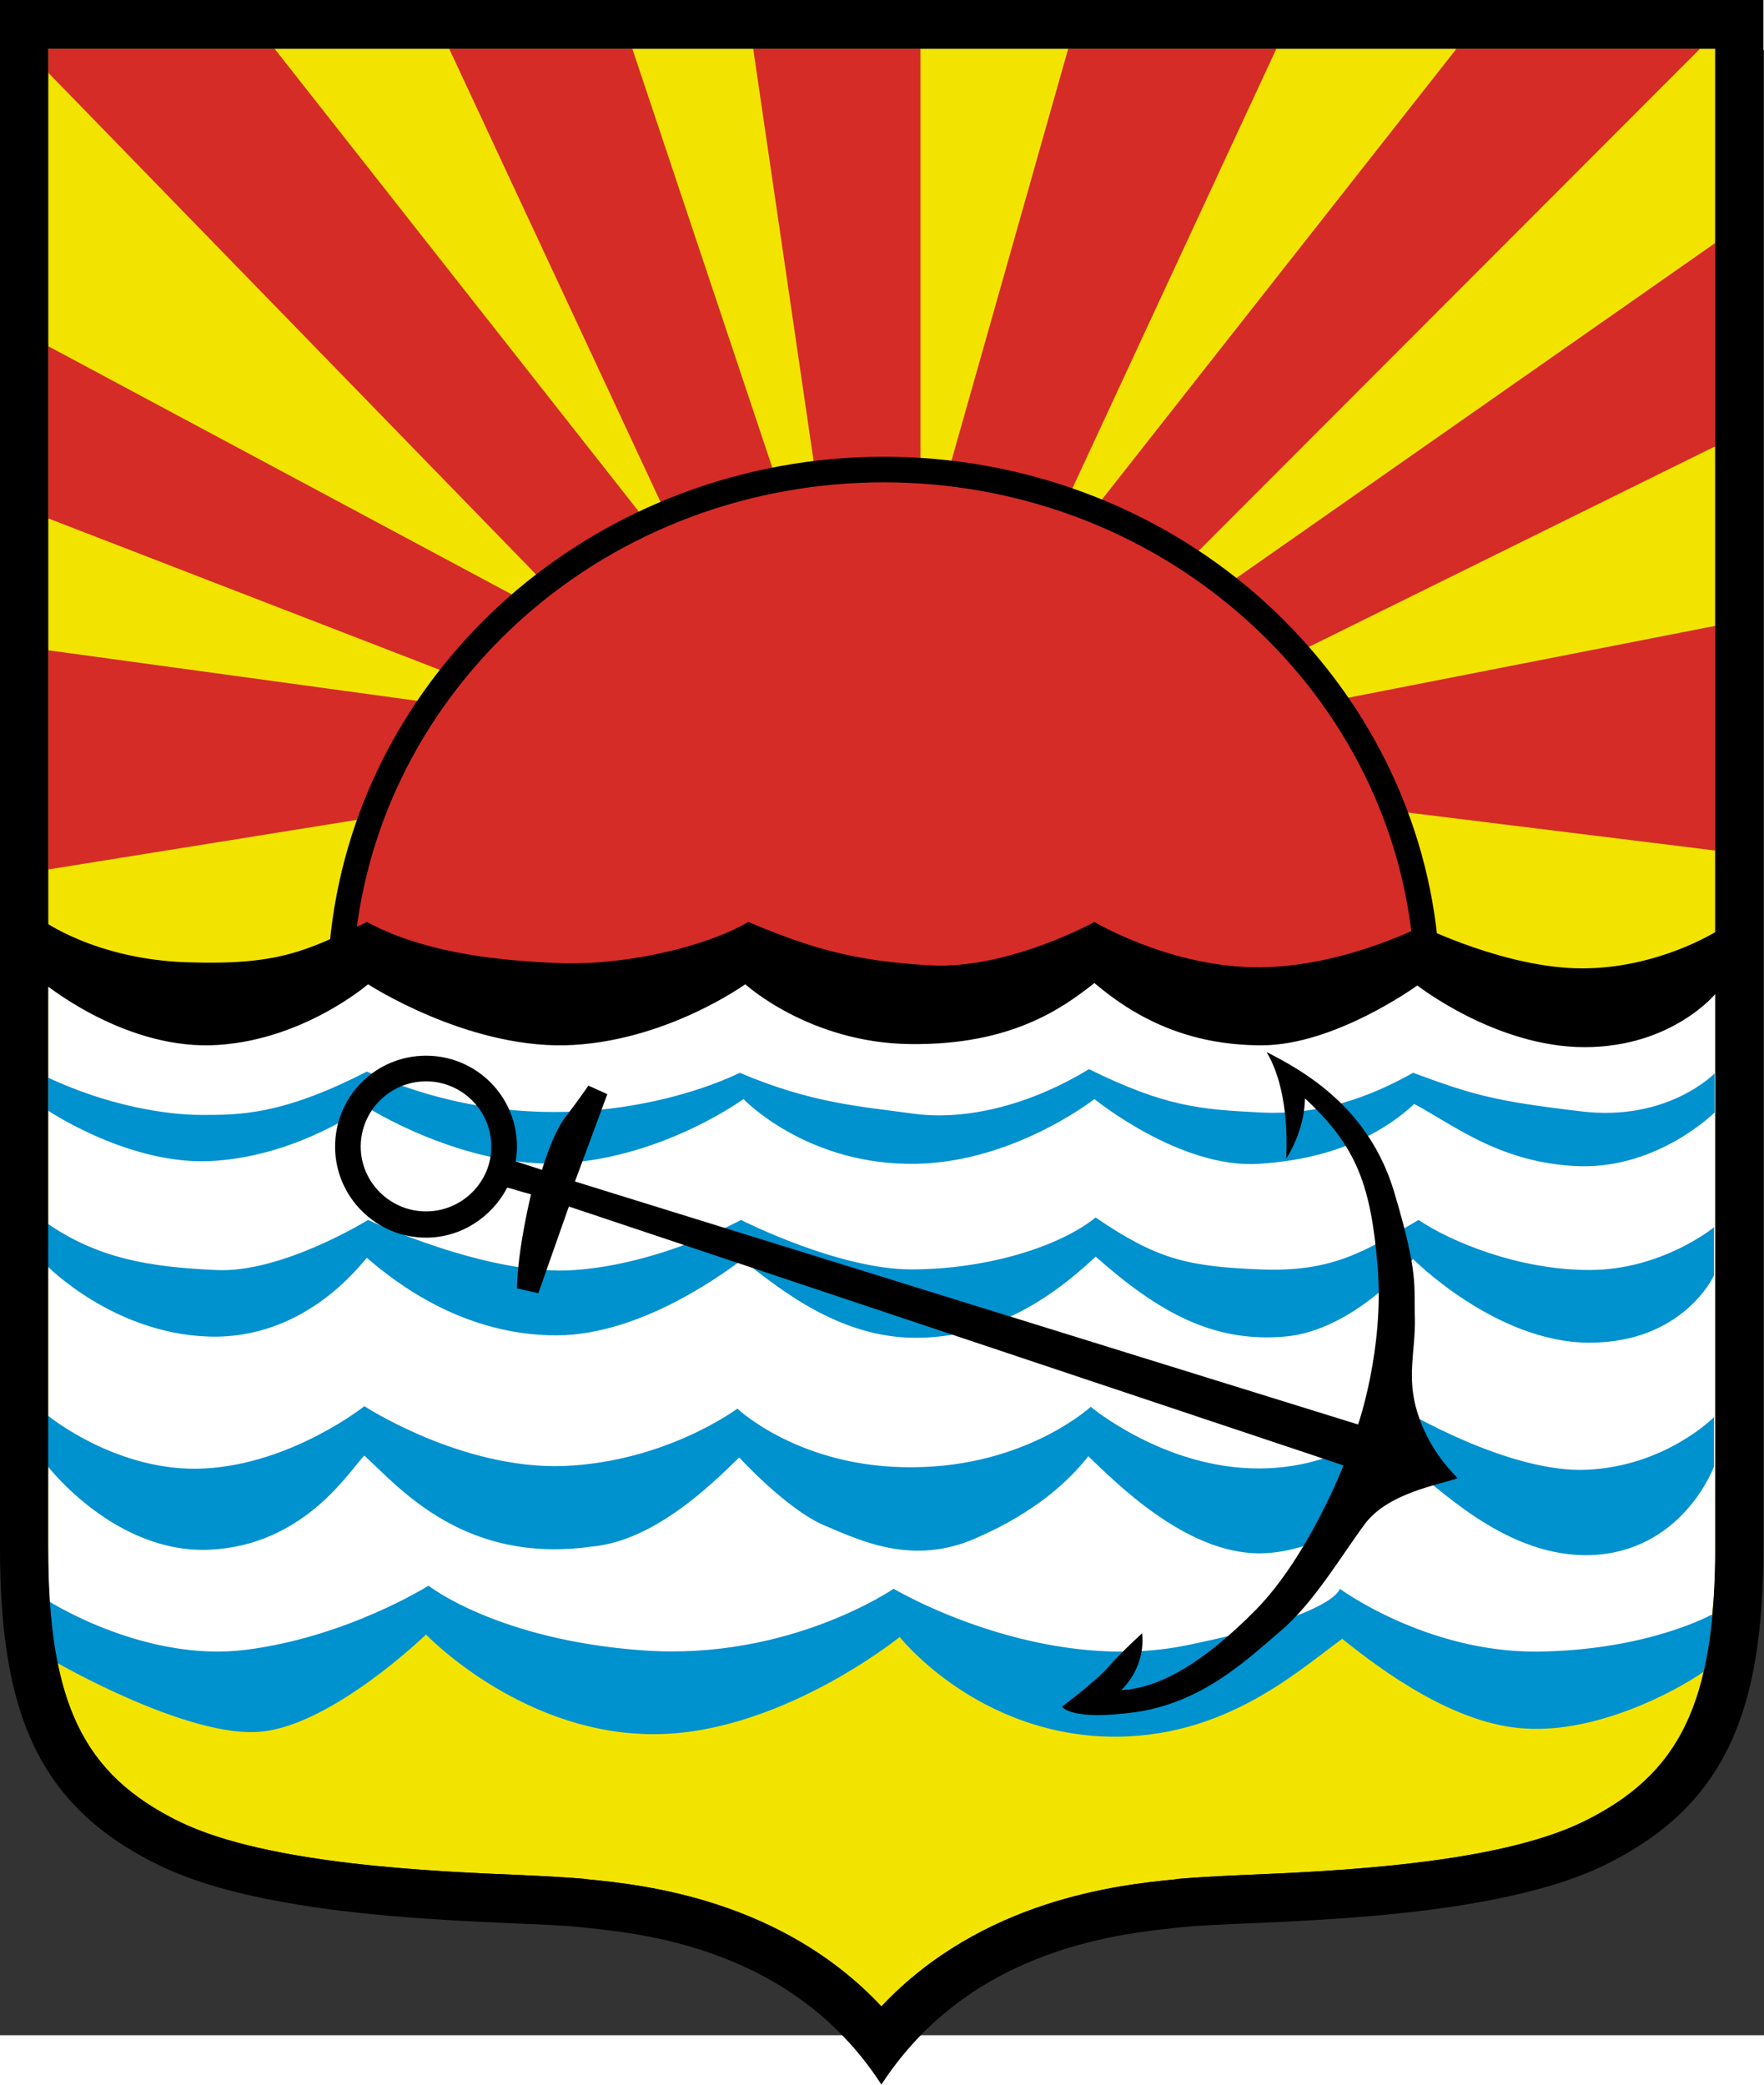
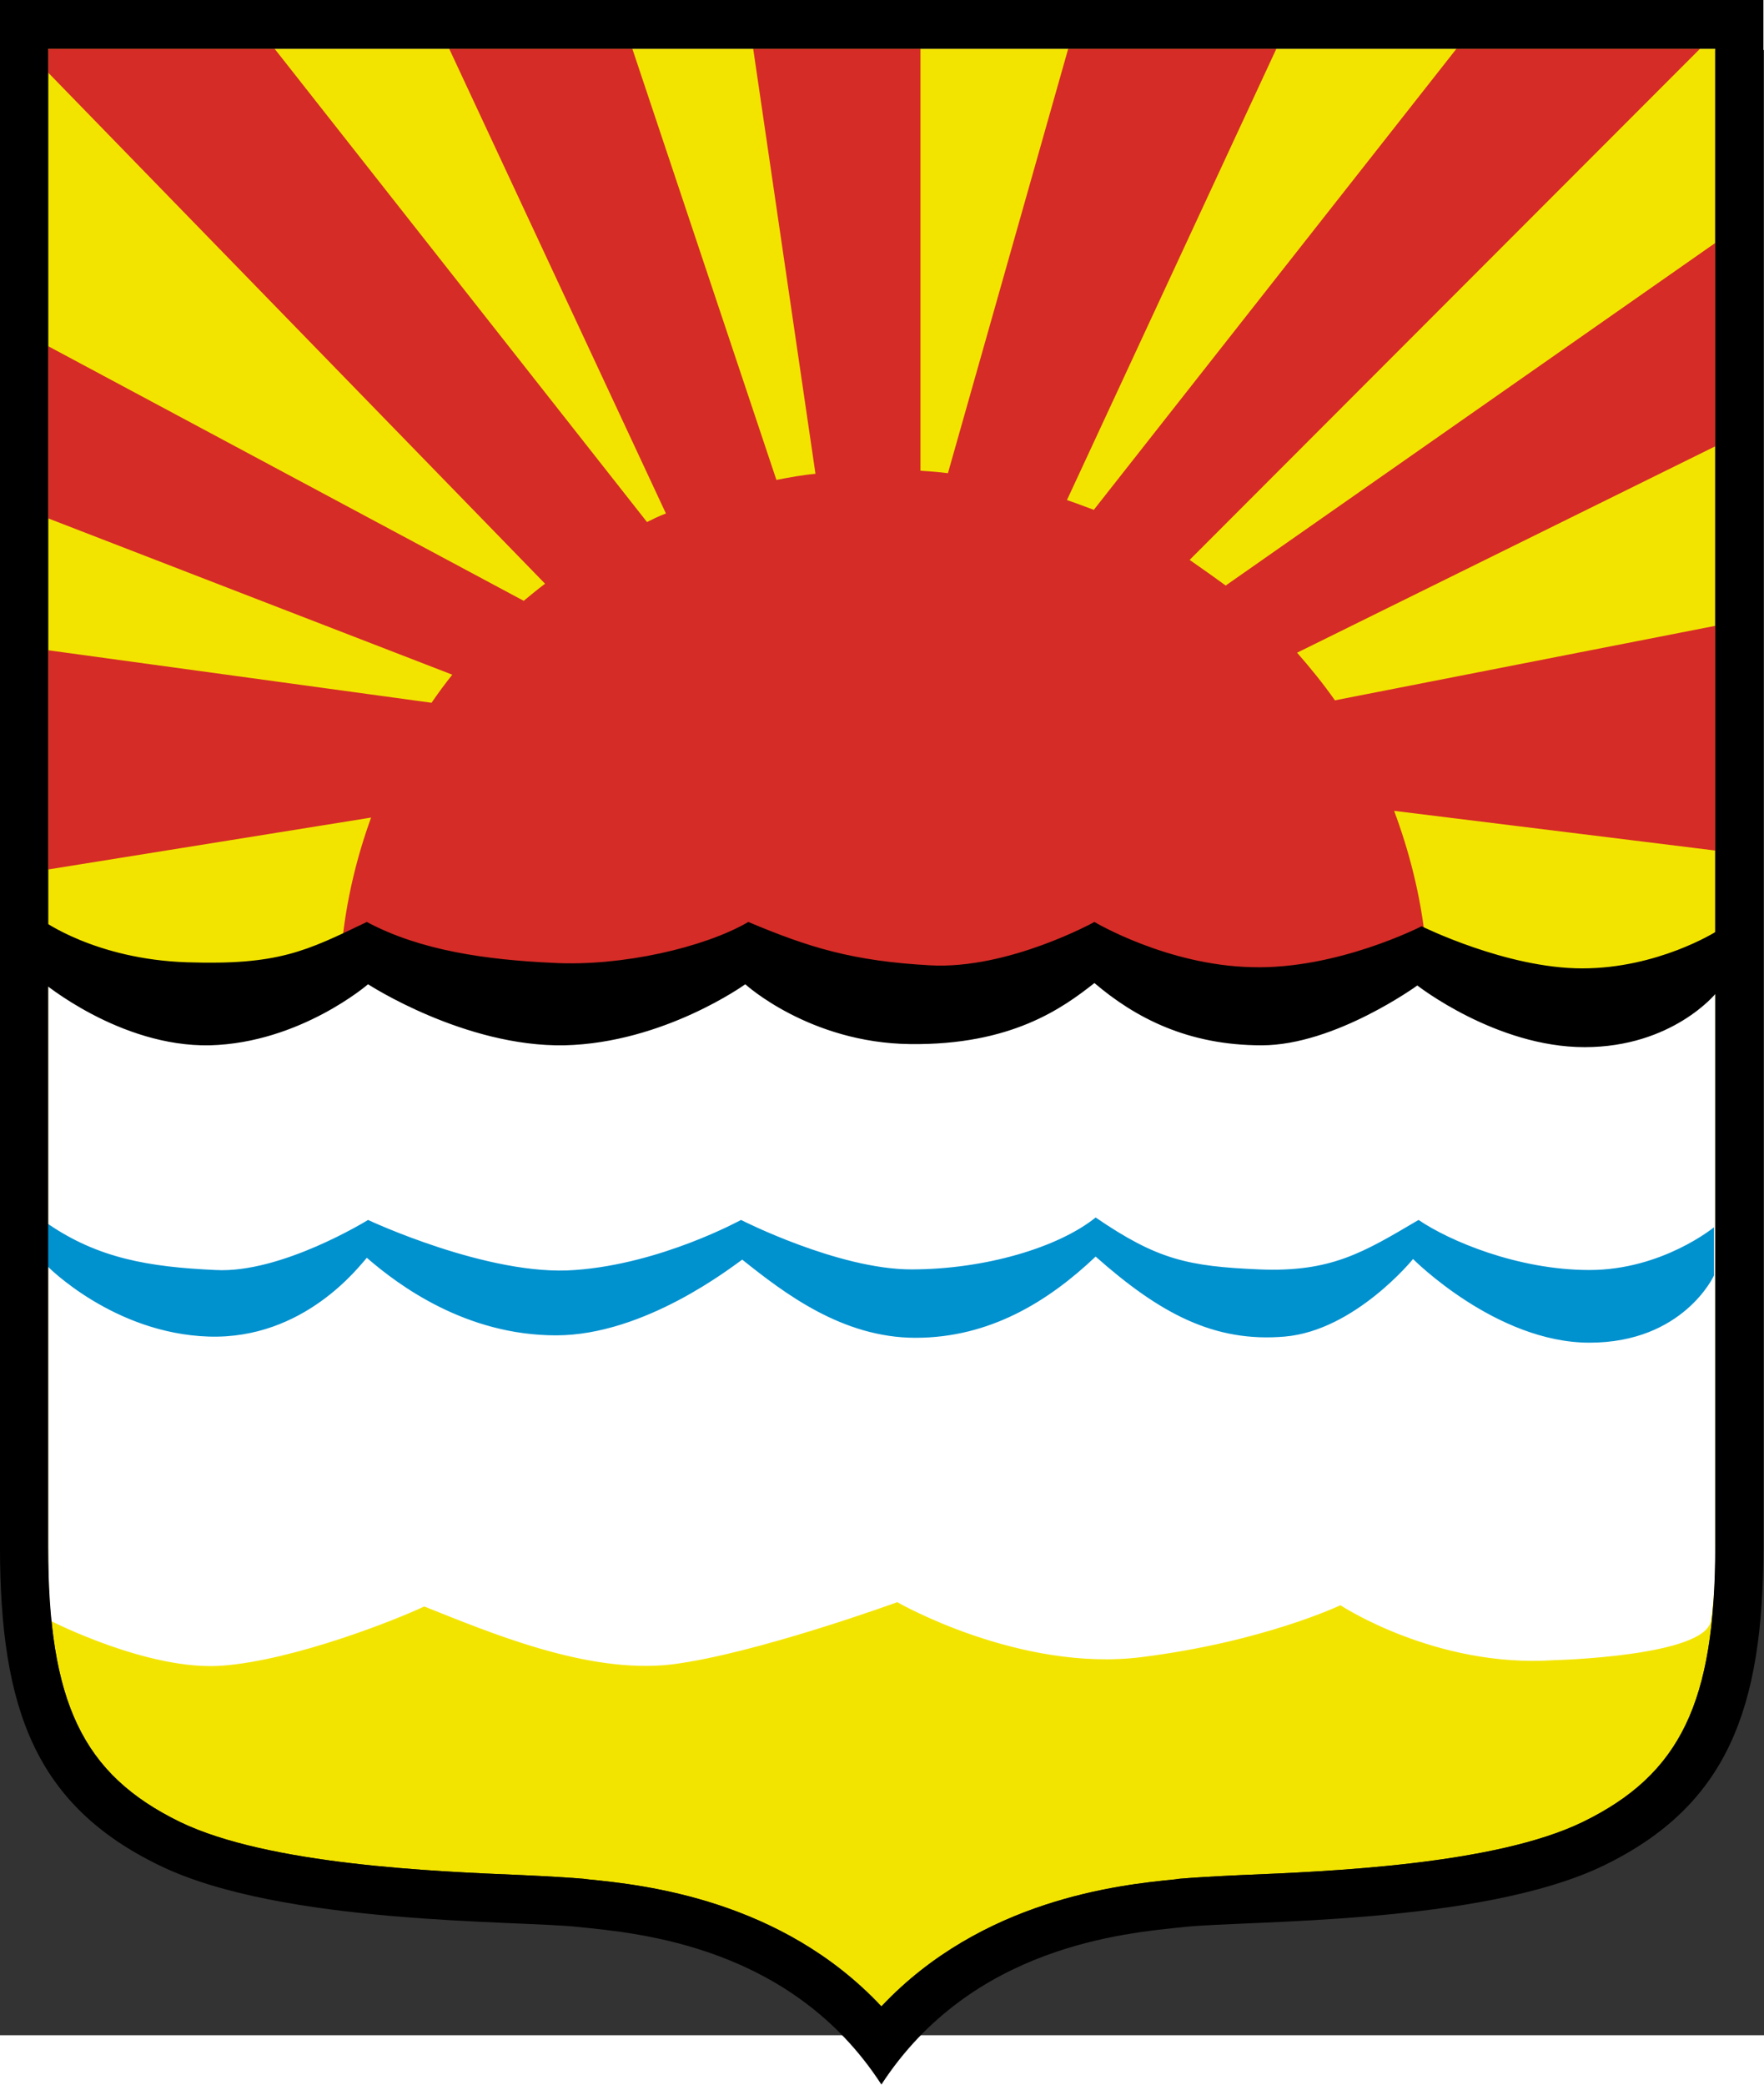
<svg xmlns="http://www.w3.org/2000/svg" xmlns:ns1="http://sodipodi.sourceforge.net/DTD/sodipodi-0.dtd" xmlns:ns2="http://www.inkscape.org/namespaces/inkscape" xml:space="preserve" width="500" height="590.862" style="shape-rendering:geometricPrecision; text-rendering:geometricPrecision; image-rendering:optimizeQuality; fill-rule:evenodd" viewBox="0 0 3150 3544" id="svg2" ns1:version="0.32" ns2:version="0.45.1" ns1:docname="Miedzyzdroje_herb_2010.svg" ns2:output_extension="org.inkscape.output.svg.inkscape" ns1:docbase="C:\Users\Mistrz\Desktop" version="1.0">
  <rect x="0" y="0" width="3150" height="3544" fill="#333333" stroke="none" />
  <ns1:namedview ns2:window-height="480" ns2:window-width="640" ns2:pageshadow="2" ns2:pageopacity="0.0" guidetolerance="10.0" gridtolerance="10.0" objecttolerance="10.0" borderopacity="1.0" bordercolor="#666666" pagecolor="#ffffff" id="base" />
  <defs id="defs4">
    <style type="text/css" id="style6">
   
    .fil2 {fill:#0091CF}
    .fil4 {fill:#2B2828}
    .fil3 {fill:#D52C27}
    .fil0 {fill:#F3E400}
    .fil1 {fill:#FFFFFF}
   
  </style>
  </defs>
  <g id="Warstwa_x0020_1" transform="matrix(1.09,0,0,1.09,-140.654,-174.262)">
    <g id="g9">
      <path class="fil0" d="M 1629,158 C 1629,158 349,158 208,158 C 208,303 208,2611 208,2611 C 208,2866 264,2984 424,3062 C 569,3132 840,3143 985,3149 C 1028,3151 1062,3153 1085,3155 L 1093,3156 C 1184,3165 1409,3189 1573,3364 C 1738,3189 1962,3165 2054,3156 L 2061,3155 C 2084,3153 2118,3151 2161,3149 C 2307,3143 2578,3132 2722,3062 C 2882,2984 2939,2866 2939,2611 C 2939,2611 2939,303 2939,158 C 2798,158 1629,158 1629,158 L 1629,158 z " id="path11" style="fill:#f3e400" />
      <path class="fil1" d="M 2675,2797 C 2481,2810 2325,2707 2325,2707 C 2325,2707 2199,2767 1999,2792 C 1799,2817 1599,2702 1599,2702 C 1599,2702 1366,2787 1229,2804 C 1091,2820 930,2751 824,2709 C 780,2730 612,2797 493,2806 C 373,2815 213,2733 213,2733 C 209,2696 208,2656 208,2611 C 208,2611 208,2173 208,1667 C 208,1667 355,1758 454,1767 C 553,1776 727,1663 727,1663 C 727,1663 904,1753 1079,1751 C 1254,1748 1343,1668 1343,1668 C 1343,1668 1502,1730 1585,1751 C 1668,1771 1925,1661 1925,1661 C 1925,1661 2121,1741 2206,1758 C 2291,1774 2454,1661 2454,1661 C 2454,1661 2663,1741 2727,1753 C 2792,1764 2939,1687 2939,1687 C 2939,2185 2939,2611 2939,2611 C 2939,2611 2941,2672 2932,2732 C 2924,2791 2675,2797 2675,2797 z " id="path13" style="fill:#ffffff" />
-       <path class="fil2" d="M 210,2701 C 210,2701 367,2801 532,2780 C 698,2759 831,2675 831,2675 C 831,2675 944,2764 1183,2781 C 1422,2798 1593,2680 1593,2680 C 1593,2680 1833,2823 2076,2772 C 2319,2722 2324,2680 2324,2680 C 2324,2680 2465,2784 2647,2783 C 2829,2781 2934,2722 2934,2722 C 2934,2722 2931,2776 2920,2816 C 2871,2850 2745,2916 2629,2909 C 2513,2903 2394,2815 2328,2762 C 2252,2817 2124,2936 1921,2921 C 1718,2905 1603,2759 1603,2759 C 1603,2759 1398,2925 1187,2918 C 977,2912 827,2755 827,2755 C 827,2755 674,2903 557,2914 C 439,2926 222,2801 222,2801 C 222,2801 212,2749 210,2701 z " id="path15" style="fill:#0091cf" />
-       <path class="fil2" d="M 207,2396 L 207,2479 C 207,2479 318,2624 474,2616 C 630,2608 703,2484 726,2462 C 784,2515 889,2640 1098,2611 C 1200,2602 1293,2511 1340,2465 C 1340,2465 1418,2550 1479,2576 C 1540,2602 1624,2642 1726,2598 C 1828,2554 1882,2501 1912,2463 C 1956,2505 2071,2622 2192,2622 C 2314,2622 2431,2512 2450,2489 C 2496,2523 2610,2637 2749,2624 C 2889,2611 2937,2480 2937,2480 L 2937,2399 C 2937,2399 2858,2479 2730,2485 C 2602,2492 2426,2386 2426,2386 C 2426,2386 2346,2483 2191,2483 C 2036,2483 1916,2382 1916,2382 C 1916,2382 1810,2480 1625,2481 C 1440,2483 1337,2385 1337,2385 C 1337,2385 1221,2472 1053,2479 C 885,2485 726,2381 726,2381 C 726,2381 608,2475 465,2483 C 322,2491 207,2396 207,2396 z " id="path17" style="fill:#0091cf" />
      <path class="fil2" d="M 207,2082 L 207,2152 C 207,2152 315,2262 471,2267 C 628,2272 718,2151 730,2138 C 783,2184 893,2265 1040,2265 C 1186,2265 1329,2152 1345,2141 C 1414,2196 1509,2269 1629,2269 C 1750,2269 1846,2210 1924,2136 C 2029,2229 2118,2277 2234,2267 C 2349,2257 2444,2140 2444,2140 C 2444,2140 2580,2277 2733,2277 C 2887,2277 2937,2167 2937,2167 L 2937,2088 C 2937,2088 2852,2158 2733,2158 C 2615,2158 2503,2110 2453,2076 C 2363,2129 2310,2162 2192,2157 C 2075,2152 2025,2141 1924,2072 C 1863,2121 1743,2157 1622,2157 C 1502,2157 1343,2076 1343,2076 C 1343,2076 1212,2148 1071,2158 C 930,2169 732,2076 732,2076 C 732,2076 590,2164 482,2158 C 373,2153 290,2139 207,2082 L 207,2082 z " id="path19" style="fill:#0091cf" />
-       <path class="fil2" d="M 208,1843 L 208,1897 C 208,1897 346,1990 483,1979 C 621,1969 728,1890 728,1890 C 728,1890 888,1993 1054,1983 C 1219,1972 1347,1878 1347,1878 C 1347,1878 1445,1981 1614,1984 C 1782,1988 1922,1878 1922,1878 C 1922,1878 2063,1993 2192,1984 C 2322,1976 2401,1928 2446,1886 C 2513,1922 2589,1984 2718,1988 C 2847,1991 2938,1900 2938,1900 L 2938,1836 C 2938,1836 2861,1916 2718,1898 C 2575,1881 2542,1871 2444,1835 C 2375,1874 2292,1905 2194,1900 C 2096,1895 2039,1891 1913,1829 C 1820,1886 1714,1914 1626,1902 C 1538,1890 1459,1885 1341,1835 C 1286,1862 1026,1966 730,1833 C 590,1905 520,1904 459,1904 C 399,1904 304,1888 208,1843 L 208,1843 z " id="path21" style="fill:#0091cf" />
      <path class="fil3" d="M 2939,809 L 2939,476 L 2137,1037 C 2118,1023 2098,1009 2078,995 L 2914,158 L 2515,158 L 1921,913 C 1907,908 1892,902 1877,897 L 2220,158 L 1879,158 L 1682,853 C 1667,851 1652,850 1637,849 L 1637,158 C 1632,158 1629,158 1629,158 C 1629,158 1520,158 1363,158 L 1465,854 C 1443,856 1422,860 1401,864 L 1165,158 L 865,158 L 1220,919 C 1209,923 1199,928 1189,933 L 579,158 L 208,158 L 208,197 L 1022,1034 C 1010,1043 998,1053 987,1062 L 208,645 L 208,927 L 870,1183 C 858,1198 847,1213 836,1229 L 208,1143 L 208,1502 L 737,1417 C 713,1483 696,1554 689,1627 L 733,1606 C 733,1606 874,1671 1072,1664 C 1269,1656 1354,1600 1354,1600 C 1354,1600 1502,1665 1656,1668 C 1810,1671 1921,1598 1921,1598 C 1921,1598 2053,1674 2193,1670 C 2334,1665 2464,1617 2464,1617 C 2456,1544 2438,1473 2413,1406 L 2939,1471 L 2939,1103 L 2316,1225 C 2297,1198 2276,1172 2254,1147 L 2939,809 L 2939,809 z " id="path23" style="fill:#d52c27" />
      <path class="fil4" d="M 198,1686 C 198,1686 325,1793 473,1790 C 621,1786 732,1690 732,1690 C 732,1690 890,1793 1054,1790 C 1217,1786 1350,1690 1350,1690 C 1350,1690 1455,1786 1620,1788 C 1786,1790 1870,1729 1922,1688 C 1989,1745 2075,1790 2196,1790 C 2316,1790 2451,1692 2451,1692 C 2451,1692 2580,1793 2725,1793 C 2869,1793 2940,1705 2940,1705 L 2940,1604 C 2940,1604 2845,1664 2721,1664 C 2597,1664 2458,1595 2458,1595 C 2458,1595 2320,1666 2180,1662 C 2041,1659 1922,1588 1922,1588 C 1922,1588 1781,1666 1653,1659 C 1526,1652 1455,1630 1355,1588 C 1283,1630 1147,1661 1036,1655 C 926,1650 818,1635 730,1588 C 630,1636 585,1659 435,1654 C 285,1649 198,1585 198,1585 L 198,1686 L 198,1686 z " id="path25" style="fill:#000000" />
-       <path class="fil4" d="M 961,1057 C 793,1206 689,1407 669,1625 L 710,1629 C 729,1421 828,1230 988,1088 C 1149,946 1358,868 1577,868 C 1794,868 2002,945 2163,1086 C 2322,1225 2422,1414 2443,1619 L 2484,1615 C 2462,1400 2357,1201 2190,1054 C 2022,907 1804,826 1577,826 C 1348,826 1129,909 961,1057 L 961,1057 z " id="path27" style="fill:#000000" />
      <path class="fil4" d="M 129,78 L 129,2024 C 129,2024 129,2516 129,2611 C 129,2878 188,3035 390,3133 C 591,3231 979,3223 1077,3234 C 1175,3244 1426,3265 1573,3492 L 1573,3492 C 1721,3265 1971,3244 2069,3234 C 2168,3223 2555,3231 2757,3133 C 2958,3035 3018,2878 3018,2611 C 3018,2516 3018,2024 3018,2024 L 3018,78 L 129,78 L 129,78 z M 2939,2611 C 2939,2866 2882,2984 2722,3062 C 2578,3132 2307,3143 2161,3149 C 2118,3151 2084,3153 2061,3155 L 2054,3156 C 1962,3165 1738,3189 1573,3364 C 1409,3189 1184,3165 1093,3156 L 1085,3155 C 1062,3153 1028,3151 985,3149 C 840,3143 569,3132 424,3062 C 264,2984 208,2866 208,2611 C 208,2611 208,303 208,158 C 349,158 1629,158 1629,158 C 1629,158 2798,158 2939,158 C 2939,303 2939,2611 2939,2611 L 2939,2611 z " id="path29" style="fill:#000000" />
-       <path class="fil4" d="M 934,1956 C 934,2014 886,2062 827,2062 C 768,2062 720,2014 720,1956 C 720,1897 768,1849 827,1849 C 886,1849 934,1897 934,1956 z M 2451,2391 C 2433,2333 2448,2291 2447,2237 C 2445,2184 2454,2167 2413,2030 C 2372,1893 2267,1833 2204,1801 C 2245,1869 2236,1976 2236,1976 C 2236,1976 2266,1932 2267,1877 C 2351,1955 2375,2018 2386,2153 C 2397,2287 2354,2411 2354,2411 L 1071,2013 L 1124,1870 L 1093,1856 C 1093,1856 1076,1881 1055,1908 C 1034,1935 1017,1994 1017,1994 L 974,1980 C 975,1972 976,1964 976,1956 C 976,1873 909,1807 827,1807 C 745,1807 678,1873 678,1956 C 678,2038 745,2105 827,2105 C 885,2105 935,2071 960,2023 C 969,2025 983,2030 999,2034 C 975,2137 976,2188 976,2188 L 1011,2196 L 1061,2054 L 2330,2478 C 2330,2478 2273,2626 2187,2714 C 2101,2801 2029,2843 1966,2846 C 2009,2803 2000,2753 2000,2753 C 2000,2753 1966,2784 1945,2808 C 1924,2832 1869,2873 1869,2873 C 1869,2873 1882,2897 1990,2882 C 2099,2866 2171,2797 2226,2750 C 2281,2704 2327,2625 2365,2574 C 2403,2523 2486,2510 2517,2499 C 2502,2483 2469,2449 2451,2391 L 2451,2391 z " id="path31" style="fill:#000000" />
    </g>
  </g>
</svg>